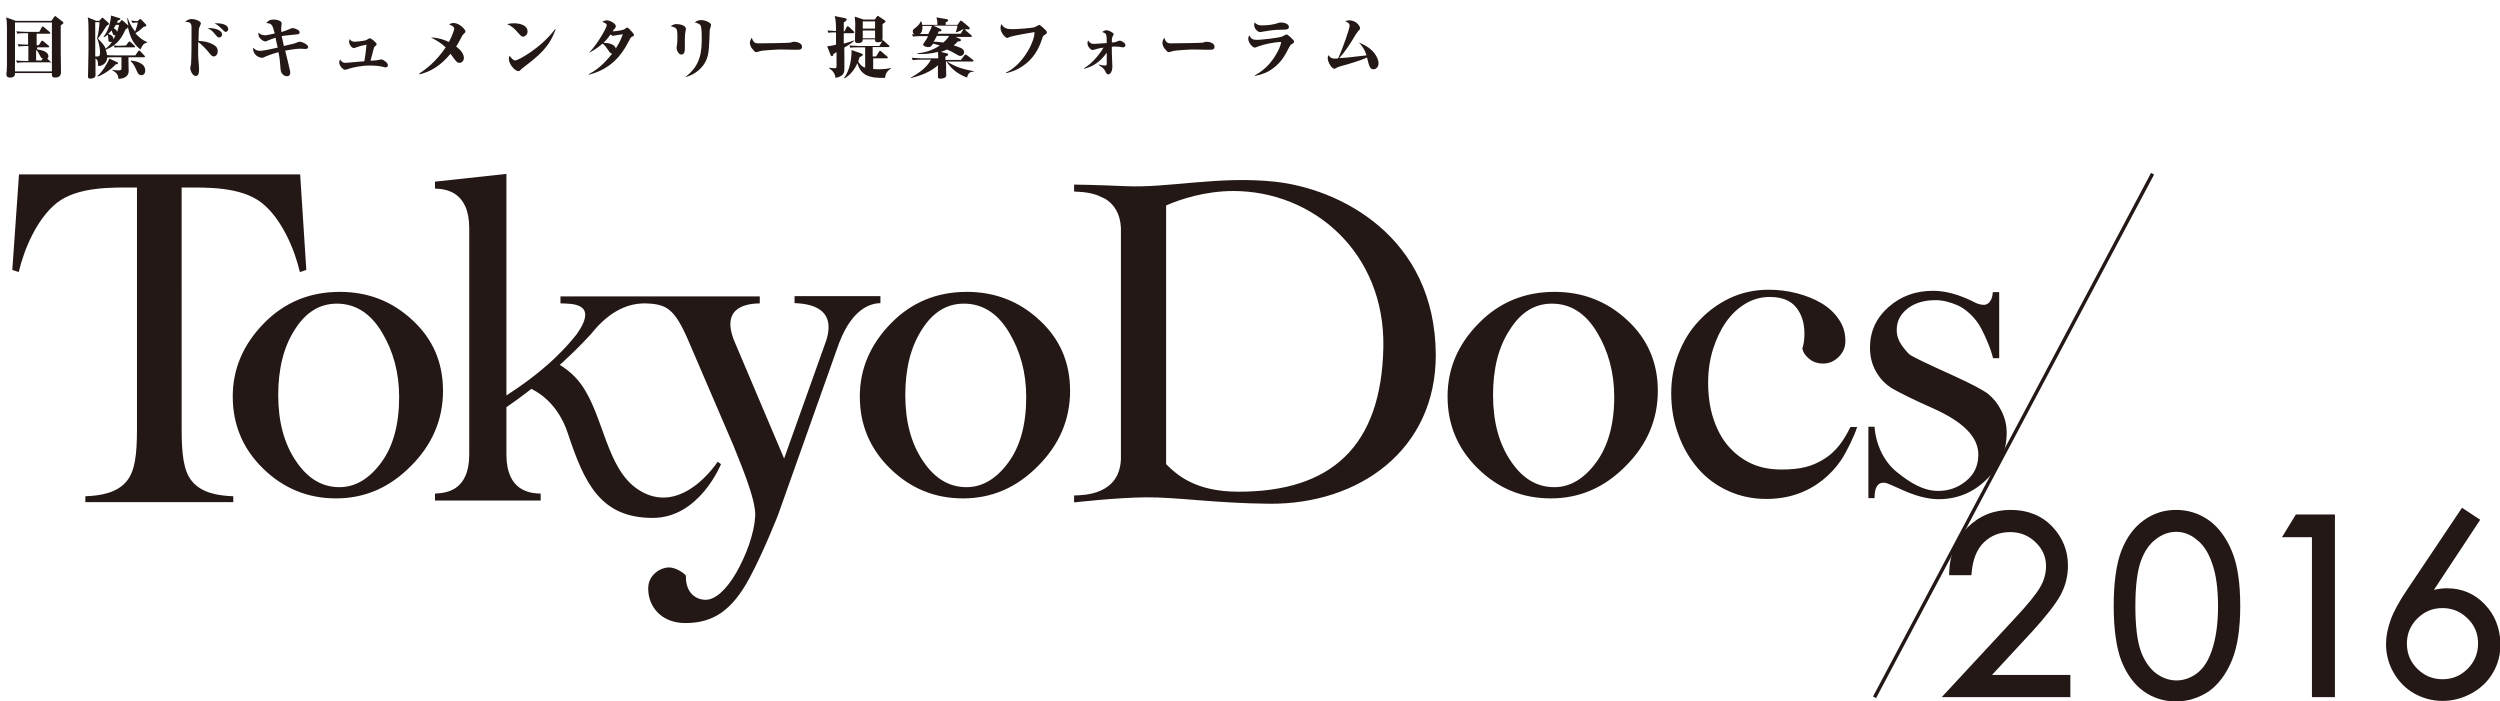
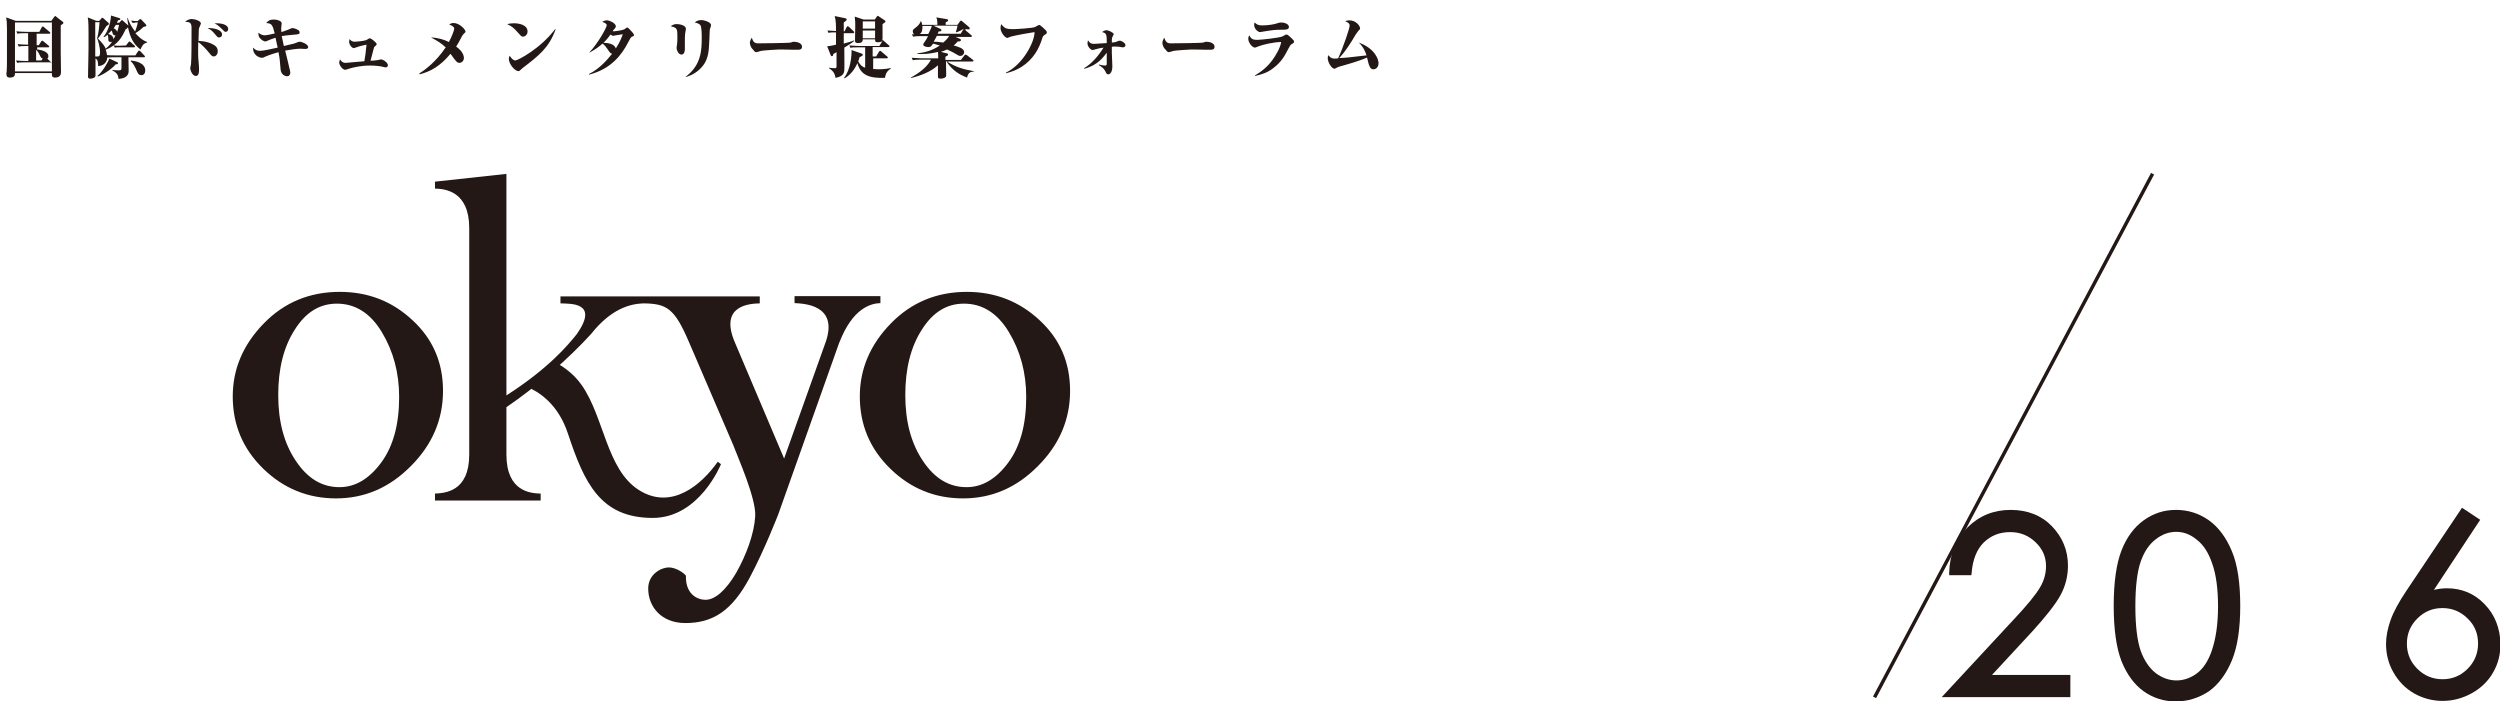
<svg xmlns="http://www.w3.org/2000/svg" viewBox="0 0 934.5 262.2">
  <style>.st0{fill:#231815}.st1{fill:none}.st2{display:none}.st3{display:inline}</style>
  <g id="LOGO">
    <path transform="rotate(-62.031 752.644 162.853)" class="st0" d="M641.9 162.2h221.6v1.3H641.9z" />
-     <path class="st0" d="M476.4 67.9c-20.8-2.2-39.5 2.4-55.4 1.7-11-.5-19.5-.6-19.5-.6v2.6c1.6.1 5 .1 8.5 1.3l3.1 1.4c3.1 1.9 5.6 5.2 5.9 10.8v86.6c-.6 13.4-14 13.4-17.5 13.5v2.6s15.8-1.8 26.8-1.9c11.5-.1 25.8 2.2 46.1 2.4 33.5.3 62.3-20 62.3-55.6-.2-44.7-36.4-62.3-60.3-64.8zM463 183.8c-15.9 0-22.8-6-27.1-10.3V76.8c5.4-2.4 14.8-5.4 25.1-5.4 30 0 56.7 23.1 56.1 58.3-.7 37.2-19.5 54.1-54.1 54.1zM688.2 172c-1.9 2.8-4.3 5.4-7.1 7.6-2.8 2.2-5.9 3.9-9.4 5.1-3.5 1.2-7.3 1.8-11.4 1.8-5.2 0-9.9-1-14.3-3s-8.2-4.8-11.3-8.4c-3.1-3.6-5.6-7.8-7.3-12.6-1.8-4.8-2.7-10-2.7-15.5 0-5.2.9-10.1 2.7-14.7 1.8-4.7 4.3-8.8 7.6-12.3 3.2-3.5 7.1-6.4 11.5-8.5 4.4-2.1 9.3-3.2 14.6-3.2 3.5 0 7 .4 10.5 1.3 3.4.9 6.5 2.1 9.2 3.7 2.7 1.6 4.9 3.6 6.5 6 1.7 2.4 2.5 5.1 2.5 8.2 0 2.3-.8 4.2-2.5 5.9-1.7 1.7-3.6 2.5-5.9 2.5-1.8 0-3.5-.5-4.9-1.6-1.5-1.1-2.4-2.4-2.8-4 .5-1.5.8-3.3.8-5.5 0-4-1-7.3-3.1-9.9-2.1-2.6-5.4-3.9-9.9-3.9-3.3 0-6.4.9-9.2 2.6-2.8 1.7-5.2 4-7.2 6.9-2 2.9-3.6 6.3-4.8 10.1-1.2 3.9-1.8 8-1.8 12.4 0 4.8.6 9.3 1.9 13.3 1.3 4 3.1 7.5 5.5 10.3 2.4 2.8 5.2 5 8.6 6.6 3.4 1.6 7.2 2.3 11.4 2.3 7.6 0 11.5-1.3 15.4-3.6 5.5-3.2 8.3-8.1 10.4-12.3h2.5c-1 3.3-4.1 9.6-6 12.4zM750.1 161.7c0 6.8-2.5 12.7-7.6 17.6-5 4.9-11 7.3-17.9 7.3-4.1 0-9-1.3-14.7-4-3.1-1.4-4.5-2-5.1-2.1-2.7-.4-4.1 1.3-4.1 5.7h-2.3v-26.7h2.3c.5 6.7 3.5 13.1 8.4 17 5 4 9.8 7 15.4 7 3.9 0 7.4-1.2 10.4-3.7 3-2.4 4.6-5.7 4.6-9.9 0-6.5-5.6-12.2-16.8-17.2-7.7-3.4-12.8-6-15.4-7.5-2.6-1.6-4.6-3.7-6.1-6.4s-2.2-5.6-2.2-8.8c0-6.1 2.3-11.1 6.9-15.2 4.6-4.1 10.2-6.1 16.7-6.1 4.8 0 10.1 1.5 15.9 4.5.9.5 2.8.9 3.6.7 2.8-.7 2.8-4.7 2.8-4.7h2.4v24.7H745s-.8-4-4.3-10.9c-2.3-4.5-6.2-7.7-9-8.9-2.8-1.2-5.5-1.9-8.2-1.9-4.2 0-7.7 1-10.4 3.1s-4.1 4.7-4.1 8c0 2.1.6 3.9 1.7 5.5s2.2 2.9 3.1 3.7c1 .8 6.6 3.5 16.8 8.1 6.3 2.9 10.5 5.1 12.5 6.6 2 1.6 3.7 3.7 5 6.3 1.3 2.6 2 5.3 2 8.2zM541.1 148.2c0-10.3 3.8-19.4 11.6-27.3 7.7-7.9 17.2-11.8 28.4-11.8 10.5 0 19.6 3.5 27.2 10.6 7.6 7 11.4 15.9 11.4 26.4 0 10.7-4 20.1-12 28.1-8 8.1-17.3 12.1-28 12.1-10.6 0-19.6-3.7-27.2-11.1-7.6-7.4-11.4-16.4-11.4-27zm17-.5c0 9.9 2.2 18.1 6.6 24.6 4.4 6.6 9.8 9.8 16.3 9.8 5.9 0 11.1-3.1 15.6-9.2s6.8-14.3 6.8-24.5c0-9.1-2.2-17.2-6.5-24.3-4.3-7.1-9.9-10.6-16.8-10.6-6.4 0-11.6 3.2-15.7 9.7-4.3 6.5-6.3 14.7-6.3 24.5zM112.2 65.2H7.1l-2.5 35.7 2.4.8c2-8.6 6.9-20.1 14.3-25.9 7.8-6.1 20.8-5.7 28.1-5.7h1.8v90.2c0 9.5-.7 15.7-3.8 19.5-3.6 4.5-9.9 5.5-15.5 5.7v2.2h55.3v-2.2c-5.6-.2-11.9-1.2-15.5-5.7-3.1-3.8-3.8-10-3.8-19.5V70.1h1.8c7.3 0 20.3-.4 28.1 5.7 7.4 5.8 12.3 17.3 14.3 25.9l2.4-.8-2.3-35.7z" />
    <path class="st0" d="M87 148.2c0-10.3 3.9-19.4 11.6-27.3 7.7-7.9 17.2-11.8 28.4-11.8 10.6 0 19.6 3.5 27.2 10.6 7.6 7 11.4 15.8 11.4 26.4 0 10.7-4 20.1-12 28.1-8 8.1-17.3 12.1-28 12.1-10.5 0-19.6-3.7-27.2-11.1-7.6-7.4-11.4-16.4-11.4-27zm17-.5c0 9.9 2.2 18.1 6.6 24.6 4.4 6.6 9.8 9.8 16.3 9.8 5.9 0 11.1-3.1 15.6-9.2s6.7-14.3 6.7-24.5c0-9.1-2.2-17.2-6.5-24.3-4.3-7.1-9.9-10.6-16.8-10.6-6.4 0-11.6 3.2-15.7 9.7-4.2 6.5-6.2 14.7-6.2 24.5zM321.4 148.2c0-10.3 3.9-19.4 11.6-27.3 7.7-7.9 17.2-11.8 28.4-11.8 10.5 0 19.6 3.5 27.2 10.6 7.6 7 11.4 15.8 11.4 26.4 0 10.7-4 20.1-12 28.1-8 8.1-17.3 12.1-28 12.1-10.6 0-19.6-3.7-27.2-11.1-7.6-7.4-11.4-16.4-11.4-27zm17-.5c0 9.9 2.2 18.1 6.6 24.6 4.4 6.6 9.8 9.8 16.3 9.8 5.9 0 11.1-3.1 15.6-9.2s6.7-14.3 6.7-24.5c0-9.1-2.2-17.2-6.5-24.3-4.3-7.1-9.9-10.6-16.8-10.6-6.4 0-11.6 3.2-15.7 9.7-4.2 6.5-6.2 14.7-6.2 24.5z" />
    <path class="st0" d="M189.3 152.2v17.7c0 14 9.2 14.5 12.8 14.6v2.6h-39.5v-2.6c3.6-.2 12.8-.6 12.8-14.6V85.3c0-14-9.2-14.7-12.8-14.8v-2.6l26.7-2.9v82.8c15.9-10.2 23-18.8 26.3-22.9 8.5-12.1-2.5-11.3-6.1-11.5v-2.6H284v2.6c-3.6.1-15.3.6-9.3 14.6l18.4 43.4 15.7-44c4.4-13.5-8.3-13.9-11.8-14.1v-2.6h32.1v2.6c-3.7.1-10.4 2-15.3 14.6v-.1l-22.9 64.5s-5.1 13.2-10.7 23.7c-6.5 12.1-13.5 16.9-24 16.9-9 0-13.9-6.1-13.9-12.9 0-5.4 4.9-7.9 7.7-7.9 2.6 0 5.6 2 6.4 3.1-.2 6.5 3.8 9 7.4 9 3.5 0 7.6-3.6 11.4-10.1 3.7-6.5 6.7-14.5 7.1-21.1.4-6.6-6.4-21.8-8.2-26.6L257.6 128c-5.5-12.9-8.4-14.5-17.2-14.6-4.9.2-12 2-19.5 11.5-8.4 9.2-20.4 19.7-31.6 27.3z" />
    <path class="st0" d="M207.6 135.4c2.8 1.6 6.7 4.1 9.8 8.5 8.4 11.9 9.3 31.5 21.3 39.2 12.3 7.9 23.6-2 29.6-10.5l1.2.9s-8 20.1-25.5 20.1c-19.6 0-25.6-13.1-31.7-31.5-3.7-11.2-10.9-15.7-15.7-17.7l11-9z" />
    <g>
      <path class="st0" d="M774.1 260.6h-48.3l26.9-29c5.1-5.4 8.4-9.5 9.9-12.1 1.5-2.5 2.2-5.2 2.2-7.9 0-3.5-1.3-6.4-3.9-8.9-2.6-2.5-5.7-3.8-9.5-3.8-4 0-7.2 1.3-9.9 3.9-2.6 2.6-4.1 6.4-4.5 11.3l-.1.9h-8.3v-1c.2-6.8 2.5-12.4 6.8-16.8 4.4-4.4 9.8-6.6 16.2-6.6 6.3 0 11.6 2.1 15.5 6.2 3.9 4.1 5.9 9 5.9 14.6 0 3.9-.9 7.6-2.8 11.1-1.8 3.3-5.4 7.9-10.6 13.6l-15 16.2h29.3v8.3z" />
    </g>
    <g>
      <path class="st0" d="M813.3 262.2c-4.4 0-8.5-1.3-12-3.8s-6.3-6.3-8.3-11.3c-1.9-4.9-2.9-11.9-2.9-20.6 0-8.8 1-15.8 2.9-20.7 1.9-4.9 4.7-8.7 8.3-11.3 3.6-2.6 7.6-3.9 12.1-3.9s8.6 1.3 12.3 3.9c3.6 2.6 6.5 6.5 8.6 11.6 2.1 5 3.1 11.9 3.1 20.4 0 8.4-1 15.2-3.1 20.3-2.1 5.1-5 9-8.6 11.6-3.8 2.5-7.9 3.8-12.4 3.8zm.2-63.4c-2.7 0-5.3.9-7.7 2.8-2.4 1.8-4.3 4.6-5.6 8.3-1.3 3.7-2 9.3-2 16.7 0 7.3.7 13 2 16.7 1.3 3.6 3.2 6.4 5.6 8.3 4.9 3.7 10.7 3.6 15.4.1 2.4-1.8 4.2-4.6 5.5-8.3 1.6-4.6 2.4-10.2 2.4-16.7s-.7-11.9-2.2-16.1c-1.4-4.1-3.3-7-5.8-8.9-2.4-2-5-2.9-7.6-2.9z" />
    </g>
    <g>
-       <path class="st0" d="M872.7 260.6h-8.5v-59.8H853l5.2-8.5h14.6v68.3z" />
-     </g>
+       </g>
    <path class="st0" d="M928.8 225.9c-3.8-4-8.6-6-14.1-6-1.6 0-3.2.2-4.9.6l17.3-26.2-6.8-4.5-20.7 30.9c-2.9 4.3-4.9 8-6 11.1-1.1 3.1-1.7 6.1-1.7 8.9 0 3.8.9 7.4 2.8 10.7 1.9 3.3 4.4 5.9 7.7 7.8 3.2 1.8 6.8 2.8 10.6 2.8 3.9 0 7.6-1 11-2.9 3.4-1.9 6.1-4.5 7.9-7.7 1.9-3.2 2.8-6.9 2.8-10.8-.2-5.8-2.1-10.8-5.9-14.7zm-2.5 14.7c0 3.6-1.3 6.8-3.9 9.4-2.6 2.6-5.7 3.9-9.4 3.9-3.6 0-6.8-1.3-9.4-3.9-2.6-2.6-3.9-5.7-3.9-9.4s1.3-6.8 3.9-9.4c2.6-2.6 5.7-3.9 9.4-3.9 3.6 0 6.8 1.3 9.4 3.9 2.7 2.6 3.9 5.7 3.9 9.4z" />
  </g>
  <g id="jp">
    <g id="catch">
-       <path class="st1" d="M0 5.2h518.7v30.2H0z" />
      <path class="st0" d="M23.5 8.9c-.1 0-.5.4-.8.6v10c0 2 .1 5.3.1 7.4 0 .5 0 2.1-2.2 2.1-1.2 0-1.2-.6-1.2-1.7H5.6c0 .7 0 1.7-1.9 1.7-1.1 0-1.3-.6-1.3-1.3 0-.3 0-.8.1-1 .1-1 .1-2.9.1-4.7V10.6c0-2.3-.1-3-.3-4.1l3.6 1.3h13.3l1-1.4c.1-.1.3-.4.4-.4.2 0 .4.2.6.4l2.2 1.7c.2.1.3.2.3.4s-.1.3-.2.4zm-4.1-.5H5.6v18.3h13.8V8.4zm-.7 14.9H9.1c-1.8 0-2.2.1-2.7.2l-.4-.9c1.2.1 2.4.2 3.6.2h1v-5.6h-.9c-1.7 0-2.2.1-2.7.2l-.4-.9c1.3.1 2.6.2 3.9.2v-4.3H9.2c-1.7 0-2.2.1-2.7.2l-.4-.9c1.2.1 2.4.2 3.6.2h5l.9-1.7c.1-.1.2-.3.4-.3.1 0 .2 0 .5.3l2 1.7c.1.1.3.2.3.4 0 .3-.2.3-.4.3h-4.7v4.3h.8l.9-1.4c.1-.2.3-.3.4-.3s.3.1.5.3l1.8 1.5c.1.1.3.2.3.4s-.1.3-.4.3h-4.1v.8c2.1.2 4.2 1 4.2 2.5 0 .5-.2.7-.4.9l1.4 1.4c.1.1.3.3.3.4-.3-.4-.6-.4-.7-.4zM15 20.9c-.7-1.5-1.2-2-1.5-2.3v4h2l.5-.8c-.5.1-.7-.3-1-.9zM40.5 8.5c.1.1.2.3.2.4 0 .3-.3.5-.9.8-.9 1.5-2 3.2-3.2 4.7 2 2 2.6 3 2.9 3.8.6-.5 1.4-1.1 2.4-2.6-.2.1-.4.1-.5.1-.7 0-.9-.3-.9-.9 0-.9-.1-1.5-.3-1.8-.5.4-.7.6-1.3.9l-.2-.2c1.2-1.3 2.6-4.4 2.8-7.9l3.2 1c.2.1.3.2.3.3 0 .3-.3.4-.9.5-.2.5-.3.6-.4.9h.9l.6-.7c.1-.1.3-.3.4-.3.1 0 .3.2.4.3l1.8 1.6c.1 0 .1.1.2.2-.3-1.4-.4-2.2-.4-2.8l.1-.2c.4 1.3 1.1 3 2.8 5.2.3-.8.9-2.6 1-3.4-.5 0-1.1 0-1.9.2l-.6-.9c1 .1 1.5.2 2.4.2l.6-.5c.2-.2.3-.3.4-.3s.3.2.4.2l1.7 1.8c.1.1.2.3.2.4 0 .3-.3.4-1.1.6-.6.6-1.6 1.5-3 2.3.7.8 2.2 2.5 4.4 3.3v.2c-1.5.4-1.8 1.1-2.5 2.6-2.7-2.1-3.8-4.4-4.7-8.4 0 .4-.5.7-.8.8-1.4 2.9-2.8 5.8-7.5 7.7.2.5.4 1.1.5 2 .7.1 2 .1 2.8.1h7.8l1-1.5c.2-.2.2-.3.4-.3s.4.2.5.3l1.4 1.5c.1.1.3.3.3.4 0 .3-.3.3-.4.3H48c0 .7.1 4.3.1 5.1 0 2.5-2.4 2.9-3.8 3-.1-1-.2-2.1-2.3-3.2v-.2c.5.1 1.3.2 2.2.2 1.1 0 1.2-.2 1.2-.9v-4h-2.9c-1.5 0-1.9.1-2.4.1-.2 2.6-2.4 3.2-3.4 3.2-.1-1.7-.1-2.2-1-2.9v6.5c-.1.8-1.2 1.1-2 1.1-.7 0-.8-.4-.8-.8 0-.8 0-1.1.1-5.1.1-3.2.1-6.3.1-11 0-1.4 0-5-.3-6L36 7.8h1.1l.8-.9c.1-.1.2-.3.3-.3.1 0 .3.2.4.2l1.9 1.7zm-4.9-.1v12.7h.8c.6 0 1-.1 1-1.5 0-.2 0-2.5-1.1-5.3.5-1.5.8-4.4.9-6h-1.6zm.8 20c1.9-1.5 4-5.2 4.5-6.5l3 1.4c.1 0 .2.2.2.4s-.2.4-.8.3c-1.5 1.8-4.7 3.9-6.7 4.6l-.2-.2zm6-13.7c.1-.2.4-.6.8-1.6-.1 0-.2.1-.3.1-.6 0-.7-.4-.9-1.1-.1-.3-.2-.5-.3-.7-.6.7-1.1 1.1-1.3 1.3.9.2 2 .7 2 2zm4.7 2.3l.9-1.2c.2-.2.3-.3.4-.3.2 0 .3.2.5.3l1.3 1.2c.2.2.3.3.3.4 0 .2-.2.3-.4.3h-6c-.2 0-.7 0-1.2.1l-.4-.8c1 .1 1.7.1 2 .1l2.6-.1zm-3.8-7.7c-.2.3-.4.7-.8 1.3.6.2 1.1.7 1.3 1.3.4-1.1.5-1.7.7-2.6h-1.2zm5.6 13.3c1.6.2 5.4.8 5.4 3.8 0 .9-.5 1.7-1.4 1.7-1 0-1.2-.5-1.6-1.2-.8-1.9-1.4-3.1-2.4-4v-.3zM80.4 17.1c.5.4 1 1 1 2 0 1.3-.8 2-1.5 2s-1.2-.7-1.6-1.2c-1.4-1.8-3.2-3.5-4.2-4.2-.1 4.6 0 6.4.1 7 .2 2.3.2 2.5.2 3.2 0 .9 0 2.5-1.2 2.5-1.4 0-2.1-2.4-2.1-2.9 0-.3.3-1.3.3-1.5.2-2.2.2-8.2.2-13.6 0-1.7-.5-2.3-2.4-2.2.6-.7 1.7-1.1 2.4-1.1 1.2 0 3.5.7 3.5 1.7 0 .2-.5 1.2-.6 1.5-.2.5-.2 1-.2 1.3 0 .6-.1 3.1-.1 3.7 2.8.1 4.8.8 6.2 1.8zm2.6-4.2c0 .7-.5 1.1-1.1 1.1-.5 0-.5 0-1.6-1.3-.9-1.1-1.5-1.6-2.7-2.2 2.3-.1 5.4.6 5.4 2.4zm-1.9-4.2c.6 0 4.2.1 4.2 2.2 0 .7-.6 1-.9 1-.4 0-.4 0-1.7-1.3-1.3-1.3-2-1.6-2.5-1.9h.9zM108.4 10.8c.7-.3.7-.3 1-.3.6 0 1.8.5 2.3.9.2.2.3.5.3.7 0 .7-.5.7-1.4.8-1.8.2-3.7.3-5.3.6.3 1.4.8 3.5.8 3.7.6-.2 3.5-.8 3.8-.9 1.3-.5 1.7-.7 2.2-.7.8 0 3.1 1 3.1 2 0 .7-.9.7-1.2.7s-1.6-.1-1.8-.1c-1.2 0-3.8.4-5.6.7.3 1.2 1.6 6.5 1.8 7.5.1.3.1.6.1.8 0 .1 0 1.3-1.2 1.3-.9 0-2.2-.7-2.4-2.4-.3-3.6-.3-4-.8-6.6-2.6.7-4.8 1.6-5 1.7-.7.4-.8.4-1.2.4-.8 0-3.4-.8-3.3-3.8.8.8 1.3 1.2 2.7 1.2 1.1 0 4.2-.7 6.5-1.2-.1-.5-.7-2.9-.8-3.7-1.4.5-1.9.6-3.2 1.2-.2.1-.4.2-.6.2-.3 0-1.1-.3-1.7-.9-.9-.8-.9-1.4-.9-2.4.6.5 1.3 1 2.4 1 .6 0 2.5-.4 3.7-.7-.9-3.4-1.1-3.7-3.2-3.9.8-.8 1.2-1.3 2.9-1.3 1.4 0 2.9.6 2.9 1.4 0 .3-.2 1.6-.2 1.9 0 .6.1 1.1.1 1.4 2.6-.9 2.8-1 3.2-1.2zM141 22.5c.2 0 1.2-.3 1.4-.3.8 0 2.6 1.2 2.6 2.2 0 .6-.6.8-.9.8-.3 0-1.5-.4-1.8-.4-.5-.1-2.1-.3-4-.3-3.4 0-6.2.7-7.6 1.1-.3.1-1.4.5-1.7.5-.9 0-2.2-1.7-2.2-2.7 0-.4.1-.7.3-1.2.4.6.9 1.3 2.1 1.3.3 0 5.3-.5 7-.6.3-1.7.6-3.8.8-6.2-.6.1-2.5.5-3.8 1-.2 0-.8.3-.9.3-.7 0-1.8-1.2-1.8-2.4 0-.3.1-.6.2-1 .4.5.8 1 1.9 1 .4 0 3.1-.2 4.3-.6.2-.1 1.1-.7 1.3-.7.6 0 2.6 1.7 2.6 2.2 0 .3-.3.5-.6.8-.3.2-.4.3-.6 1.2-.2.7-.9 3.6-1.1 4.2.4 0 2.1-.1 2.5-.2zM156.8 27.4c2-1.2 6.2-4.3 9.8-9.7-1.5-1.4-3-2.4-5.5-3.7 2.8.1 5.1.9 6.7 1.7 1.1-2 2-4.5 2-5 0-.8-1.4-1.4-1.9-1.5.4-.3.7-.6 1.7-.6 2.1 0 4.4 2.4 4.4 3.2 0 .3-.1.3-.7.9-.3.3-.6.7-.7 1-1.4 2.6-1.4 2.7-2.1 3.7 2.8 2 2.9 3.8 2.9 4.3 0 .9-.7 1.8-1.7 1.8-.8 0-1.1-.5-2-1.6-.2-.3-1.1-1.5-1.3-1.8-3.9 4.7-7.6 6.7-11.6 7.7v-.4zM192.1 8.7c2 0 5.1.6 5.1 3.1 0 1.1-.9 1.9-1.7 1.9-.6 0-.7-.2-1.9-1.5-1.1-1.3-2.4-2.6-4-3.1.6-.3 1.4-.4 2.5-.4zm15.6 2.2c-2.4 6.9-6.3 9.9-12.3 14.5-.1.1-.7.6-.9.8-.2.2-.4.4-.7.4-1.3 0-3.6-2.6-3.6-4.6 0-.5.2-.8.3-1.2.5.8 1.3 1.8 2.1 1.8 1 0 9.5-4.5 14.9-11.7h.2zM220.3 19.6c3.3-3.5 6.5-9.3 6.5-10.2 0-.7-1.3-1.1-1.7-1.2.5-.4 1.2-.6 1.8-.6.9 0 3.3 1.1 3.3 2.2 0 .3-.1.5-.5 1-.4.4-.5.5-.7.9.6.1 3.7-.4 4.3-.7.2-.1.9-.7 1.1-.7.3 0 .3.1.8.5.4.4 1.8 1.9 1.8 2.2 0 .4-.2.5-.7.7-.5.2-.6.4-1.6 2.3-2.2 4.3-6.2 9.8-14.5 11.9l-.1-.2c4.4-2.2 7.2-5.8 8.7-7.6-.6-.2-.8-.4-1-.7-1.3-1.9-1.8-2.6-2.6-3.1-1 .9-2.2 1.9-4.7 3.3h-.2zm12.5-6.8c-.4.1-2.2.3-2.6.4-.2 0-.8.2-1 .2-.2 0-.5-.1-1-.5-.3.5-1.2 1.7-2.6 3.1 1.6 0 4.1.4 4.6 2.1 1.8-2.8 2.3-4.5 2.6-5.3zM252.9 9c1.3 0 3.5.5 3.5 1.8 0 .2-.1.5-.1.6-.2 1.3-.3 1.4-.3 3v3.7c0 .6 0 2.3-1.3 2.3-1 0-1.8-1.5-1.8-2.6 0-.2.2-1.2.2-1.4.1-.8.1-1.7.1-2.7 0-3.2-.2-3.3-2.5-3.9.6-.4 1.2-.8 2.2-.8zm3.5 19.6c5.9-4.4 5.9-10.3 5.9-14.6 0-1.1 0-3.9-.5-4.6-.2-.2-.6-.7-2.1-1 .6-.5 1.3-.9 2.4-.9 1.2 0 3.7.8 3.7 1.9 0 .3-.4 1.4-.5 1.7 0 .7-.2 5.5-.3 6.5-.2 3.9-1.3 6.4-3.8 8.6-2.1 1.8-3.9 2.3-4.9 2.6l.1-.2zM283.4 16.2c1.4 0 11.6-.1 12.2-.3.2-.1.9-.3 1-.3 1.2 0 3.2.4 3.2 1.9 0 1.1-1.1 1.1-1.6 1.1h-1.5c-.1 0-3.4-.1-5.5-.1-.1 0-6.2.3-7 .6-.4.1-1.2.4-1.5.4-.5 0-.6-.2-1.7-1.5-.3-.4-.7-1.3-.7-2 0-.5.3-1.3.7-1.9.5 1.3.8 2.1 2.4 2.1zM315.6 17.8c0 1.1.1 8.1 0 8.6-.1.7-.3 2.2-3.3 2.7-.2-2-1.4-2.9-2.4-3.6v-.2c.5.1 1.4.2 2.3.2.4 0 .5-.3.5-.8v-5.2c-.7.4-.8.5-1.2.7-.1.7-.2.8-.6.8-.2 0-.3-.2-.4-.4l-1.3-3.3c1.2-.1 3-.5 3.3-.6v-4.6c-1.5 0-2.1 0-2.8.2l-.4-.9c1 .1 1.2.1 3.2.2 0-1.9 0-4-.5-5.6l3.9.8c.4.1.6.2.6.5s-.6.8-1.1 1.1v3.3h.3l.8-1.6c.1-.1.2-.3.4-.3.1 0 .4.2.5.3l1.7 1.6c.2.2.2.3.2.4 0 .2-.2.3-.4.3h-3.5v3.9c1.9-.5 3.1-.9 3.9-1.2v.2c-.8.7-2.5 1.8-3.7 2.5zm15.2 11.3c-5.9.2-9.1-1-10.3-5.5-1 2.3-2.6 4.4-4.8 5.7l-.2-.2c2.4-2.9 2.9-8.3 2.8-10.4L322 20c.3.1.5.2.5.5s-.2.4-1.2.9c-.2.7-.3 1.1-.5 1.5.8 1.6 1.8 2.2 2.6 2.4v-7.6h-2.8c-1.5 0-2.1 0-2.7.2l-.4-.9c1.6.1 3.3.2 3.6.2h7.6l1-1.6.1-.2c-.5.3-1.1.4-1.6.4-1.1 0-1.1-.4-1.1-1.1h-4.6c0 .7-.2 1.4-1.8 1.4-1.1 0-1.1-.6-1.1-.9 0-.9.1-4.8.1-5.6 0-1.2 0-1.6-.2-3.4l3.3 1.1h4.2l.7-1c.2-.2.3-.4.4-.4.1 0 .4.2.5.3l2.1 1.4c.2.1.3.3.3.4 0 .3-.2.4-1.1 1v5.4c0 .4-.1.6-.2.7.1 0 .1-.1.2-.1s.4.2.5.3l1.8 1.6c.2.1.3.2.3.4s-.2.3-.4.3h-5.9v3.5h1.3l1.1-1.8c.1-.1.2-.3.4-.3s.4.2.5.3l2.1 1.8c.1.1.3.3.3.4 0 .2-.2.3-.4.3h-5.1v4c.6 0 1.2.1 1.9.1 2.4 0 4-.3 4.7-.5v.2c-1.3 1-1.9 1.6-2.2 3.5zM327.1 8h-4.6v2.7h4.6V8zm0 3.4h-4.6v2.9h4.6v-2.9zM361.5 29c-2.6-1-5.5-2.5-7.9-6.3 0 .9.1 4.7.1 5.5 0 1-1.5 1.2-2.2 1.2-.9 0-.9-.4-.9-1v-4c-2.7 2.5-6.6 3.9-10.1 4.8V29c2.5-1.4 5.9-3.6 7.5-6.7h-4.1c-1.5 0-2.1.1-2.7.2l-.4-.9c1.6.1 3.3.2 3.6.2h6.3c0-.8 0-1.7-.1-2.4-.8.2-3.1.8-6.1.8-.7 0-1.1 0-1.6-.1v-.2c3-.2 5.9-1.2 8.4-2.9-.7-.2-1.9-.5-2.5-.7-.7 1-.9 1.3-1.8 1.3-.5 0-1.9-.2-1.9-1 0-.2.1-.3.5-.9.5-.6 1-1.5 1.3-2.2H344c-1.5 0-2.1.1-2.7.2l-.4-.9c.5 0 .6 0 .9.1-.4-.3-.6-.7-.6-1.2 0-.6.2-.7 1.1-1.4.5-.4 1.6-1.3 1.8-2.3h.2c.3.4.4 1.1.4 1.3h5.7c0-.6 0-2-.4-2.8l3.6.6c.6.1.8.2.8.5s-.2.5-.9.7v1h4.4l1-1.4c.1-.1.2-.2.3-.2.1 0 .2.1.4.2l2.5 2.1c.2.2.4.4.4.6 0 .3-.3.4-.6.4-.2 0-.5-.1-.8-.1l-.4.2c.1 0 .1.1.3.3l2 1.7c.1.1.3.2.3.4 0 .3-.2.3-.4.3h-5.7l1.4.6c.3.1.6.3.6.6 0 .5-.8.5-1.2.5-.5.6-.8.9-1.5 1.5.4.1 1.5.4 2.6.9.6.3 1.3.8 1.3 1.6 0 .6-.5 1.4-1.4 1.4-.5 0-.7-.1-1.5-.6s-2.1-1.2-3.5-1.8c-.9.4-1.6.7-2.3.9l2 .5c.6.1.7.2.7.5s-.3.5-1 .8v1.2h5.8l1.3-1.7c.1-.1.3-.3.4-.3s.3.1.5.2l2.2 1.7c.1.1.3.2.3.4s-.2.3-.4.3H354c3.4 2.2 6.5 3 10 3.6v.2c-1.5-.1-2.2.7-2.5 2.2zM344.8 9.7c.1 1.4-.2 2.6-1 3h3.2c1-1.9 1.2-2.5 1.3-3h-3.5zm12.7 2.4l-.2-.2c.3-.7.5-1.6.6-2.3h-9l2.4 1.1c.3.1.6.3.6.6 0 .5-.8.5-1 .4-.2.5-.3.7-.4.9h8.6l1-1.6s.1-.1.1-.2c-1 .6-1.8 1-2.7 1.3zm-7.3 1.3c-.1.2-.8 1.6-1.2 2.2.7 0 1.6 0 3.6.3 1.2-1 1.8-1.8 2.2-2.5h-4.6zM376.1 27.1c6.2-2.9 10.7-11.5 10.6-15.1-1 .1-7.6 1.3-8.9 1.7-.4.1-1.1.5-1.2.5-.9 0-2.6-2.1-2.6-3.7 0-.2 0-.8.3-1.5 1 1.5 1.9 1.9 4.2 1.9 1.5 0 7.7-.4 8.4-.8.2-.1 1.4-.8 1.5-.8.5 0 2.1 1.6 2.5 2 .3.3.4.5.4.8 0 .5-.1.5-.9 1-.4.3-.6.5-.8 1.2-1.2 3.9-3.3 7.8-7.6 10.6-2 1.3-3.7 1.9-6 2.5l.1-.3zM405.2 25.5c2.6-1.5 5.3-4.4 7.3-7.7-1.6.2-2.5.5-2.9.6-.2.1-1.1.3-1.2.3-.6 0-1.9-1.2-1.9-2.5 0-.4.1-.8.2-1.1.7 1 1.2 1.3 2.2 1.3.8 0 2.7-.2 4.8-.3 0-3.1 0-3.7-1.7-4.1.3-.3.9-.7 1.6-.7.8 0 2.7.9 2.7 1.5 0 .2-.5.9-.5 1.1-.2.4-.2.6-.2 2 1-.1 1.3-.1 1.7-.3.2-.1 1-.4 1.2-.4.8 0 2.2.9 2.2 1.7 0 .5-.5.8-.9.8-.2 0-1-.1-1.2-.2-.5 0-1.1-.1-1.8-.1-.5 0-.9 0-1.2.1v2.2c0 .8.2 4.4.2 5.1 0 2.8-1.4 3-1.5 3-.6 0-.8-.4-1.2-1.3-.5-1-1.6-1.7-2.4-2.2l.1-.2c.9.3 2 .4 2.2.4.6 0 .7-.2.7-.7v-4.1c-.3.4-1.1 1.5-2.3 2.7-2.2 2-4.2 2.8-6.1 3.3l-.1-.2zM437.6 16.2c1.4 0 11.6-.1 12.2-.3.2-.1.9-.3 1-.3 1.2 0 3.2.4 3.2 1.9 0 1.1-1.1 1.1-1.6 1.1h-1.5c-.1 0-3.4-.1-5.5-.1-.1 0-6.2.3-7 .6-.4.1-1.2.4-1.5.4-.5 0-.6-.2-1.7-1.5-.3-.4-.7-1.3-.7-2 0-.5.3-1.3.7-1.9.5 1.3.8 2.1 2.4 2.1zM469.1 28.2c2.5-1.5 4.7-3.2 6.7-6 1-1.4 2.8-4.3 3.1-6.5-2.6 0-7 1-8.4 1.6-1.1.4-1.2.5-1.4.5-1 0-2.5-1.9-2.5-3.3 0-.6.2-1 .4-1.3.7 1.5 1.5 1.7 3 1.7 1.1 0 8.1-.7 9.4-1.3.2-.1.9-.5 1.1-.6.2-.1.3-.1.4-.1.5 0 1.6 1.1 2.1 1.6.6.6.7.7.7 1.1 0 .3-.1.5-.7.8-.6.3-.7.5-1.4 1.8-1.3 2.5-2.5 4.9-5.7 7.3-1.9 1.5-4 2.3-6.8 2.9v-.2zm2.7-18.7c2.5 0 4.8-.5 5.3-.7 1-.3 1.2-.4 1.8-.4 1.1 0 2.9.5 2.9 1.7 0 .9-1.1 1-2 1-2 0-3 0-5.7.4-.5.1-2.9.5-3.1.5-.6 0-2.2-1-2.2-2.8 0-.3.1-.5.2-.8.8.8 1.4 1.1 2.8 1.1zM507.9 15.9c6.2 2.3 7.4 6.4 7.4 7.7 0 1.3-.8 2.3-1.9 2.3-1.1 0-1.4-.9-1.8-2-.1-.4-.5-2.1-.6-2.4-2.8 1.3-7.5 2.6-10 3.3-.7.2-1 .3-1.5.6-.4.2-.5.3-.7.3-1 0-2.5-2.4-2.5-4 0-.4.1-.7.3-1.1.3.5.9 1.3 2.2 1.3.2 0 1.2 0 1.4-.1 2.1-4.6 4.3-11.3 4.3-12.2 0-.9-.8-1.3-1.7-1.7.4-.1.9-.3 1.6-.3 2.5 0 4 2.1 4 3 0 .3-.1.4-.7 1-.3.4-.5.7-1 1.4-1.8 3.1-3.7 6.1-6.1 8.7 2.5-.1 3.3-.2 10.2-1-.8-2.6-2.2-4.2-2.9-4.8z" />
    </g>
  </g>
  <g id="en" class="st2">
    <g id="catch_1_" class="st3">
      <path class="st1" d="M4.6 0h785.7v41.1H4.6z" />
      <path class="st0" d="M15.4 26.2H5.8v-1.1c.3 0 .7-.1 1.2-.1s.8 0 1-.1c.3-.1.6-.3.7-.5.2-.3.3-.6.3-1V7.8c0-.3-.1-.6-.2-.8-.1-.3-.3-.5-.8-.6-.3-.2-.6-.3-1.1-.4-.5-.1-.8-.1-1.1-.2v-1h9.7v1.1c-.3 0-.7 0-1.1.1-.4.1-.8.1-1.1.3-.4.1-.6.3-.8.6-.1.3-.2.6-.2.9v15.5c0 .3.1.6.2.9.1.3.4.5.7.6.2.1.6.2 1 .3.5.1.9.1 1.2.2v.9zM35.8 26.2h-7.3v-1c.2 0 .5 0 .8-.1.3 0 .5-.1.7-.1.3-.1.5-.3.6-.5.1-.2.2-.5.2-.9V16c0-1.1-.2-1.9-.7-2.5-.5-.6-1.1-.9-1.8-.9-.5 0-1 .1-1.5.3l-1.2.6c-.3.2-.6.5-.8.7-.2.3-.3.5-.4.6v8.6c0 .3.1.6.2.8.1.2.4.4.6.5.2.1.4.2.7.2.2.1.5.1.8.1v1h-7.3v-1c.2 0 .5 0 .7-.1.2 0 .5-.1.6-.1.3-.1.5-.3.6-.5.1-.2.2-.5.2-.9v-9.2c0-.3-.1-.7-.2-.9-.1-.3-.4-.5-.6-.7-.2-.1-.4-.2-.7-.3-.3-.1-.5-.1-.8-.1v-1l5-.3.2.2v2.1h.1l.9-.9c.4-.3.7-.6 1-.8.4-.2.8-.4 1.3-.6.5-.2 1.1-.2 1.7-.2 1.4 0 2.5.4 3.2 1.3.7.9 1 2.1 1 3.6v7.8c0 .4.1.6.2.9.1.2.3.4.6.5.2.1.5.2.6.2.2 0 .4.1.7.1v1.1zM48.4 25.6c-.7.3-1.3.5-1.9.7-.6.2-1.3.3-2.1.3-1.3 0-2.1-.3-2.6-.9-.6-.7-.8-1.6-.8-2.8V12.8h-2.7v-1.5H41V6.7h2.8v4.6h4.3v1.5h-4.3v8.3c0 .6 0 1.1.1 1.6 0 .4.2.8.3 1.1.2.3.4.5.7.7.3.2.8.2 1.3.2.3 0 .6 0 1.1-.1.5 0 .8-.1 1-.2v1.2zM64.7 22.7c-.6 1.2-1.5 2.1-2.5 2.8-1 .7-2.3 1.1-3.6 1.1-1.2 0-2.3-.2-3.2-.6-.9-.4-1.6-1-2.2-1.7-.6-.7-1-1.6-1.3-2.5-.3-1-.4-2-.4-3.1 0-1 .2-1.9.5-2.9.3-.9.8-1.8 1.4-2.5.6-.7 1.3-1.3 2.1-1.7.9-.4 1.8-.7 2.9-.7 1.1 0 2 .2 2.8.5.8.3 1.4.8 1.9 1.4.5.6.8 1.2 1 2 .2.8.3 1.6.3 2.5v1h-9.9c0 1 .1 1.9.3 2.7.2.8.5 1.5.9 2.1.4.6.9 1 1.5 1.4.6.3 1.4.5 2.3.5.9 0 1.7-.2 2.3-.6.7-.4 1.3-1.2 1.9-2.3l1 .6zM61.3 17c0-.6 0-1.2-.1-1.8-.1-.6-.2-1.2-.5-1.6-.2-.5-.6-.8-1-1.1-.4-.3-.9-.4-1.6-.4-1.1 0-1.9.4-2.6 1.3-.7.9-1.1 2.1-1.1 3.7h6.9zM79.4 13.2c0 .5-.1 1-.4 1.4-.3.4-.6.6-1.2.6s-1-.1-1.3-.4c-.3-.3-.4-.6-.4-1 0-.2 0-.4.1-.6 0-.2.1-.4.1-.5-.5 0-1 .2-1.7.6-.6.4-1.2.9-1.6 1.6v8.7c0 .4.1.6.2.9.1.2.4.4.6.5.3.1.6.2 1 .2.4.1.7.1 1 .1v1H68v-1c.2 0 .5 0 .7-.1.2 0 .5-.1.6-.1.3-.1.5-.3.6-.5.1-.2.2-.5.2-.9v-9.2c0-.3-.1-.6-.2-.9-.1-.3-.4-.5-.6-.7-.2-.1-.4-.2-.7-.3-.3-.1-.5-.1-.8-.1v-1l5-.3.2.2v2.1c.6-.8 1.3-1.4 2.1-1.9.8-.4 1.5-.6 2.1-.6s1.2.2 1.6.6c.4.4.6.9.6 1.6zM98.7 26.2h-7.3v-1c.2 0 .5 0 .8-.1.3 0 .5-.1.7-.1.3-.1.5-.3.6-.5.1-.2.2-.5.2-.9V16c0-1.1-.2-1.9-.7-2.5-.5-.6-1.1-.9-1.8-.9-.5 0-1 .1-1.5.3l-1.2.6c-.3.2-.6.5-.8.7-.2.3-.3.5-.4.6v8.6c0 .3.1.6.2.8.1.2.4.4.6.5.2.1.4.2.7.2.2.1.5.1.8.1v1h-7.3v-1c.2 0 .5 0 .7-.1.2 0 .5-.1.6-.1.3-.1.5-.3.6-.5.1-.2.2-.5.2-.9v-9.2c0-.3-.1-.7-.2-.9-.1-.3-.4-.5-.6-.7-.2-.1-.4-.2-.7-.3-.3-.1-.5-.1-.8-.1v-1l5-.3.2.2v2.1h.1l.9-.9c.4-.3.7-.6 1-.8.4-.2.8-.4 1.3-.6.5-.2 1.1-.2 1.7-.2 1.4 0 2.5.4 3.2 1.3.7.9 1 2.1 1 3.6v7.8c0 .4.1.6.2.9.1.2.3.4.6.5.2.1.5.2.6.2.2 0 .4.1.7.1v1.1zM116.2 26c-.5.2-.9.3-1.2.4-.4.1-.8.2-1.2.2-.8 0-1.4-.2-1.9-.6-.5-.4-.8-.9-.9-1.6h-.1c-.7.7-1.4 1.3-2.1 1.7-.8.4-1.7.6-2.7.6-1.1 0-2-.3-2.8-1-.7-.7-1.1-1.6-1.1-2.7 0-.6.1-1.1.2-1.5.2-.5.4-.9.7-1.2.3-.3.6-.6 1-.8l1.2-.6c.5-.2 1.4-.5 2.8-1s2.3-.8 2.8-1.1v-1.5c0-.1 0-.4-.1-.8s-.2-.7-.4-1.1c-.2-.4-.5-.7-.9-1-.4-.3-.9-.4-1.6-.4-.5 0-.9.1-1.3.2-.4.2-.7.3-.8.5 0 .2 0 .5.1.9s.1.8.1 1.1c0 .4-.2.7-.5 1-.3.3-.8.4-1.3.4s-.9-.2-1.1-.5c-.2-.4-.4-.8-.4-1.2 0-.5.2-.9.5-1.3s.8-.8 1.3-1.1c.5-.3 1-.5 1.6-.7.6-.2 1.3-.3 1.9-.3.8 0 1.6.1 2.2.2.6.1 1.2.4 1.7.7.5.4.9.9 1.2 1.5.3.6.4 1.5.4 2.5v7.5c0 .4.1.7.2.9.1.2.3.4.6.6.2.1.4.1.7.2h1v.9zm-5.3-8c-.9.3-1.6.5-2.3.7-.6.2-1.2.5-1.8.9-.5.3-.9.7-1.2 1.2-.3.5-.4 1-.4 1.7 0 .8.2 1.5.7 1.8.4.4 1 .6 1.7.6s1.3-.2 1.9-.5c.5-.3 1-.8 1.4-1.2V18zM128.5 25.6c-.7.3-1.3.5-1.9.7-.6.2-1.3.3-2.1.3-1.3 0-2.1-.3-2.6-.9-.5-.6-.8-1.5-.8-2.7V12.8h-2.7v-1.5h2.8V6.7h2.8v4.6h4.3v1.5H124v8.3c0 .6 0 1.1.1 1.6 0 .4.2.8.3 1.1.2.3.4.5.7.7.3.2.8.2 1.3.2.3 0 .6 0 1.1-.1.5 0 .8-.1 1-.2v1.2zM138.7 26.2h-7.2v-1c.2 0 .5 0 .7-.1.2 0 .5-.1.6-.1.3-.1.5-.3.6-.5.1-.2.2-.5.2-.9v-9.2c0-.3-.1-.6-.2-.9-.1-.3-.4-.5-.6-.7-.2-.1-.5-.2-.8-.3-.4-.1-.7-.1-1-.2v-1l5.3-.3.2.2v12.2c0 .4.1.6.2.9.1.2.4.4.6.5.2.1.4.2.7.2.2.1.4.1.7.1v1.1zm-1.9-21c0 .6-.2 1.1-.6 1.5-.4.4-.8.6-1.4.6-.5 0-1-.2-1.3-.6-.4-.4-.6-.9-.6-1.4 0-.6.2-1 .6-1.5.4-.4.8-.6 1.3-.6.6 0 1 .2 1.4.6.4.5.6.9.6 1.4zM156.7 18.6c0 1-.2 2.1-.5 3.1s-.8 1.9-1.4 2.6c-.7.8-1.5 1.4-2.4 1.8-.9.4-1.9.6-3.1.6-.9 0-1.9-.2-2.7-.5-.9-.4-1.6-.9-2.3-1.6-.7-.7-1.2-1.5-1.6-2.5-.4-1-.6-2.1-.6-3.3 0-2.3.7-4.2 2-5.7 1.4-1.5 3.1-2.2 5.3-2.2 2.1 0 3.8.7 5.2 2.1 1.4 1.4 2.1 3.3 2.1 5.6zm-3.2.1c0-.8-.1-1.6-.2-2.4-.2-.8-.4-1.6-.7-2.1-.3-.6-.7-1.1-1.3-1.5-.5-.4-1.2-.6-1.9-.6-.8 0-1.4.2-2 .6-.5.4-1 .9-1.3 1.6-.3.6-.6 1.3-.7 2.1-.1.8-.2 1.5-.2 2.3 0 1 .1 1.9.2 2.7.2.8.4 1.6.7 2.2.3.6.8 1.2 1.3 1.5.5.4 1.2.6 1.9.6 1.3 0 2.3-.6 3-1.8.9-1.4 1.2-3.1 1.2-5.2zM176.9 26.2h-7.3v-1c.2 0 .5 0 .8-.1.3 0 .5-.1.7-.1.3-.1.5-.3.6-.5.1-.2.2-.5.2-.9V16c0-1.1-.2-1.9-.7-2.5-.5-.6-1.1-.9-1.8-.9-.5 0-1 .1-1.5.3l-1.2.6c-.3.2-.6.5-.8.7-.2.3-.3.5-.4.6v8.6c0 .3.1.6.2.8.1.2.4.4.6.5.2.1.4.2.7.2.2.1.5.1.8.1v1h-7.3v-1c.2 0 .5 0 .7-.1.2 0 .5-.1.6-.1.3-.1.5-.3.6-.5.1-.2.2-.5.2-.9v-9.2c0-.3-.1-.7-.2-.9-.1-.3-.4-.5-.6-.7-.2-.1-.4-.2-.7-.3-.3-.1-.5-.1-.8-.1v-1l5-.3.2.2v2.1h.1l.9-.9c.4-.3.7-.6 1-.8.4-.2.8-.4 1.3-.6.5-.2 1.1-.2 1.7-.2 1.4 0 2.5.4 3.2 1.3.7.9 1 2.1 1 3.6v7.8c0 .4.1.6.2.9.1.2.3.4.6.5.2.1.5.2.6.2.2 0 .4.1.7.1v1.1zM194.4 26c-.5.2-.9.3-1.2.4-.4.1-.8.2-1.2.2-.8 0-1.4-.2-1.9-.6-.5-.4-.8-.9-.9-1.6h-.2c-.7.7-1.4 1.3-2.1 1.7-.8.4-1.7.6-2.7.6-1.1 0-2-.3-2.8-1-.7-.7-1.1-1.6-1.1-2.7 0-.6.1-1.1.2-1.5.2-.5.4-.9.7-1.2.3-.3.6-.6 1-.8l1.2-.6c.5-.2 1.4-.5 2.8-1s2.3-.8 2.8-1.1v-1.5c0-.1 0-.4-.1-.8s-.2-.7-.4-1.1c-.2-.4-.5-.7-.9-1-.4-.3-.9-.4-1.6-.4-.5 0-.9.1-1.3.2-.4.2-.7.3-.8.5 0 .2 0 .5.1.9s.1.8.1 1.1c0 .4-.2.7-.5 1-.3.3-.8.4-1.3.4s-.9-.2-1.1-.5c-.2-.4-.4-.8-.4-1.2 0-.5.2-.9.5-1.3s.8-.8 1.3-1.1c.5-.3 1-.5 1.6-.7.6-.2 1.3-.3 1.9-.3.8 0 1.6.1 2.2.2.6.1 1.2.4 1.7.7.5.4.9.9 1.2 1.5.3.6.4 1.5.4 2.5v7.5c0 .4.1.7.2.9.1.2.3.4.6.6.2.1.4.1.7.2h1v.9zm-5.3-8c-.9.3-1.6.5-2.3.7-.6.2-1.2.5-1.8.9-.5.3-.9.7-1.2 1.2-.3.5-.4 1-.4 1.7 0 .8.2 1.5.7 1.8.4.4 1 .6 1.7.6s1.3-.2 1.9-.5c.5-.3 1-.8 1.4-1.2V18zM204.4 26.2h-7.3v-1c.2 0 .5 0 .7-.1.3 0 .5-.1.7-.1.3-.1.5-.3.6-.5.1-.2.2-.5.2-.9V6.4c0-.4-.1-.7-.2-1-.2-.3-.4-.6-.6-.7-.2-.1-.5-.2-1-.3-.5-.1-.9-.2-1.2-.2v-1l5.6-.3.2.2v20.5c0 .4.1.6.2.9.1.2.3.4.6.5.2.1.4.2.7.2.2.1.5.1.7.1v.9zM237.8 15.6c0 1.8-.3 3.4-1 4.8-.7 1.3-1.6 2.4-2.7 3.3-1.1.9-2.4 1.5-3.7 1.9-1.4.4-2.8.6-4.3.6h-8.9v-1.1c.3 0 .7 0 1.1-.1.5-.1.8-.1.9-.2.3-.1.5-.3.7-.6.1-.3.2-.6.2-.9V7.9c0-.3-.1-.7-.2-.9-.1-.3-.3-.5-.7-.7-.3-.2-.7-.3-1-.3-.4-.1-.7-.1-.9-.1V4.8h9.4c1.3 0 2.6.2 3.8.6 1.3.4 2.3.9 3.3 1.6 1.3.9 2.3 2.1 3 3.5.7 1.4 1 3.2 1 5.1zm-3.7 0c0-1.4-.2-2.7-.6-3.9-.4-1.2-.9-2.2-1.7-3-.7-.8-1.6-1.5-2.6-2s-2.1-.7-3.4-.7H223.2v16.5c0 .9.3 1.6.8 1.9.5.4 1.4.5 2.5.5 1.3 0 2.4-.2 3.4-.7 1-.5 1.7-1.1 2.3-1.9.6-.8 1.1-1.8 1.4-2.9.4-1 .5-2.3.5-3.8zM256.2 18.6c0 1-.2 2.1-.5 3.1s-.8 1.9-1.4 2.6c-.7.8-1.5 1.4-2.4 1.8-.9.4-1.9.6-3.1.6-.9 0-1.9-.2-2.7-.5-.9-.4-1.6-.9-2.3-1.6-.7-.7-1.2-1.5-1.6-2.5-.4-1-.6-2.1-.6-3.3 0-2.3.7-4.2 2-5.7 1.4-1.5 3.1-2.2 5.3-2.2 2.1 0 3.8.7 5.2 2.1 1.4 1.4 2.1 3.3 2.1 5.6zm-3.2.1c0-.8-.1-1.6-.2-2.4-.2-.8-.4-1.6-.7-2.1-.3-.6-.7-1.1-1.3-1.5-.5-.4-1.2-.6-1.9-.6-.8 0-1.4.2-2 .6-.5.4-1 .9-1.3 1.6-.3.6-.6 1.3-.7 2.1-.1.8-.2 1.5-.2 2.3 0 1 .1 1.9.2 2.7.2.8.4 1.6.7 2.2.3.6.8 1.2 1.3 1.5.5.4 1.2.6 1.9.6 1.3 0 2.3-.6 3-1.8.9-1.4 1.2-3.1 1.2-5.2zM266.8 26.6c-2.2 0-3.9-.7-5.1-2.1-1.2-1.4-1.8-3.4-1.8-5.8 0-1 .2-2 .5-2.9.3-.9.8-1.7 1.4-2.5.6-.7 1.3-1.3 2.2-1.7.9-.4 1.9-.7 2.9-.7 1.5 0 2.7.4 3.6 1.1.9.7 1.4 1.7 1.4 2.9 0 .5-.1 1-.4 1.3-.2.4-.6.6-1.2.6s-1.1-.2-1.4-.5c-.3-.3-.5-.6-.5-1 0-.5.1-.9.2-1.4.1-.5.2-.8.2-1.1-.2-.3-.5-.5-.8-.6-.4-.1-.7-.2-1.2-.2s-.9.1-1.4.3c-.4.2-.9.6-1.3 1.1-.4.5-.7 1.2-.9 2-.2.9-.3 1.9-.3 3.1 0 1.9.4 3.4 1.2 4.6.8 1.2 1.9 1.8 3.3 1.8 1 0 1.8-.2 2.5-.7.7-.5 1.3-1.2 1.8-2.1l1 .6c-.7 1.2-1.5 2.1-2.6 2.8s-2.1 1.1-3.3 1.1zM291.5 26l-4.9.3-.2-.2v-1.9h-.1c-.2.3-.5.5-.8.8-.3.3-.7.5-1 .8-.5.3-.9.5-1.3.6-.4.1-1 .2-1.8.2-1.3 0-2.3-.4-3-1.3-.7-.9-1-2.1-1-3.8v-7.1c0-.4-.1-.7-.2-.9-.1-.2-.3-.5-.6-.6-.2-.1-.4-.2-.7-.3-.3-.1-.6-.1-.9-.1v-1l5-.4.2.2v10.4c0 1.1.2 1.9.7 2.4s1.1.8 1.7.8c.6 0 1-.1 1.5-.3.4-.2.8-.4 1.1-.6.3-.2.5-.4.7-.7.2-.2.4-.5.5-.7v-8.5c0-.3-.1-.6-.2-.9-.1-.3-.3-.5-.6-.7-.2-.1-.5-.2-.8-.2-.4 0-.8 0-1.2-.1v-1l5.4-.4.2.2v11.9c0 .3.1.6.2.9.1.2.3.4.6.6.2.1.4.2.7.2.3 0 .5.1.8.1V26zM320.5 26.2h-7.3v-1c.2 0 .5 0 .7-.1.2 0 .4-.1.6-.1.3-.1.5-.3.6-.5.1-.2.2-.5.2-.9V16c0-1-.2-1.9-.7-2.4-.5-.6-1.1-.9-1.8-.9-.5 0-1 .1-1.4.2l-1.2.6c-.3.2-.5.5-.7.7-.2.3-.3.5-.4.6v8.6c0 .4.1.6.2.9.1.2.3.4.6.5.2.1.4.2.6.2.2 0 .4.1.7.1v1h-7.1v-1c.2 0 .5 0 .7-.1.2 0 .4-.1.6-.1.3-.1.5-.3.6-.5.1-.2.2-.5.2-.9V16c0-1-.2-1.9-.7-2.4-.5-.6-1.1-.9-1.8-.9-.5 0-1 .1-1.4.2l-1.2.6c-.3.2-.5.5-.7.7-.2.3-.4.5-.5.6v8.6c0 .3.1.6.2.9.1.2.4.4.6.5.2.1.4.2.7.2.2.1.5.1.7.1v1h-7.3v-1c.2 0 .5 0 .7-.1.2 0 .5-.1.6-.1.3-.1.5-.3.6-.5.1-.2.2-.5.2-.9v-9.3c0-.3-.1-.6-.2-.9-.1-.3-.4-.5-.6-.7-.2-.1-.4-.2-.7-.3-.3-.1-.6-.1-.9-.1v-1l5-.3.2.2v2.1h.1c.3-.3.6-.5.9-.9.4-.3.7-.6 1-.8.4-.2.8-.4 1.3-.6.5-.2 1.1-.2 1.7-.2 1 0 1.8.3 2.5.8s1.2 1.1 1.5 1.9c.4-.4.7-.7 1-.9.3-.3.6-.6 1.1-.9.4-.3.8-.5 1.4-.6.5-.2 1.1-.2 1.7-.2 1.3 0 2.3.4 3 1.2.7.8 1.1 2.1 1.1 3.8v7.6c0 .4.1.6.2.9.1.2.3.4.6.5.2.1.5.2.7.2.2 0 .5.1.8.1v1.1zM337 22.7c-.6 1.2-1.5 2.1-2.5 2.8-1 .7-2.3 1.1-3.6 1.1-1.2 0-2.3-.2-3.2-.6-.9-.4-1.6-1-2.2-1.7-.6-.7-1-1.6-1.3-2.5-.3-1-.4-2-.4-3.1 0-1 .2-1.9.5-2.9.3-.9.8-1.8 1.4-2.5.6-.7 1.3-1.3 2.1-1.7.9-.4 1.8-.7 2.9-.7 1.1 0 2 .2 2.8.5.8.3 1.4.8 1.9 1.4.5.6.8 1.2 1 2 .2.8.3 1.6.3 2.5v1h-9.9c0 1 .1 1.9.3 2.7.2.8.5 1.5.9 2.1.4.6.9 1 1.5 1.4.6.3 1.4.5 2.3.5.9 0 1.7-.2 2.3-.6.7-.4 1.3-1.2 1.9-2.3l1 .6zm-3.3-5.7c0-.6 0-1.2-.1-1.8-.1-.6-.2-1.2-.5-1.6-.2-.5-.6-.8-1-1.1-.4-.3-.9-.4-1.6-.4-1.1 0-1.9.4-2.6 1.3-.7.9-1.1 2.1-1.1 3.7h6.9zM356.8 26.2h-7.3v-1c.2 0 .5 0 .8-.1.3 0 .5-.1.7-.1.3-.1.5-.3.6-.5.1-.2.2-.5.2-.9V16c0-1.1-.2-1.9-.7-2.5-.5-.6-1.1-.9-1.8-.9-.5 0-1 .1-1.5.3l-1.2.6c-.3.2-.6.5-.8.7-.2.3-.3.5-.4.6v8.6c0 .3.1.6.2.8.1.2.4.4.6.5.2.1.4.2.7.2.2.1.5.1.8.1v1h-7.3v-1c.2 0 .5 0 .7-.1.2 0 .5-.1.6-.1.3-.1.5-.3.6-.5.1-.2.2-.5.2-.9v-9.2c0-.3-.1-.7-.2-.9-.1-.3-.4-.5-.6-.7-.2-.1-.4-.2-.7-.3-.3-.1-.5-.1-.8-.1v-1l5-.3.2.2v2.1h.1l.9-.9c.4-.3.7-.6 1-.8.4-.2.8-.4 1.3-.6.5-.2 1.1-.2 1.7-.2 1.4 0 2.5.4 3.2 1.3.7.9 1 2.1 1 3.6v7.8c0 .4.1.6.2.9.1.2.3.4.6.5.2.1.5.2.6.2.2 0 .4.1.7.1v1.1zM369.4 25.6c-.7.3-1.3.5-1.9.7-.6.2-1.3.3-2.1.3-1.3 0-2.1-.3-2.6-.9-.5-.6-.8-1.5-.8-2.7V12.8h-2.7v-1.5h2.8V6.7h2.8v4.6h4.3v1.5h-4.3v8.3c0 .6 0 1.1.1 1.6 0 .4.2.8.3 1.1.2.3.4.5.7.7.3.2.8.2 1.3.2.3 0 .6 0 1.1-.1.5 0 .8-.1 1-.2v1.2zM386.6 26c-.5.2-.9.3-1.2.4-.4.1-.8.2-1.2.2-.8 0-1.4-.2-1.9-.6-.5-.4-.8-.9-.9-1.6h-.1c-.7.7-1.4 1.3-2.1 1.7-.8.4-1.7.6-2.7.6-1.1 0-2-.3-2.8-1-.7-.7-1.1-1.6-1.1-2.7 0-.6.1-1.1.2-1.5.2-.5.4-.9.7-1.2.3-.3.6-.6 1-.8l1.2-.6c.5-.2 1.4-.5 2.8-1s2.3-.8 2.8-1.1v-1.5c0-.1 0-.4-.1-.8s-.2-.7-.4-1.1c-.2-.4-.5-.7-.9-1-.4-.3-.9-.4-1.6-.4-.5 0-.9.1-1.3.2-.4.2-.7.3-.8.5 0 .2 0 .5.1.9s.1.8.1 1.1c0 .4-.2.7-.5 1-.3.3-.8.4-1.3.4s-.9-.2-1.1-.5c-.2-.4-.4-.8-.4-1.2 0-.5.2-.9.5-1.3s.8-.8 1.3-1.1c.5-.3 1-.5 1.6-.7.6-.2 1.3-.3 1.9-.3.8 0 1.6.1 2.2.2.6.1 1.2.4 1.7.7.5.4.9.9 1.2 1.5.3.6.4 1.5.4 2.5v7.5c0 .4.1.7.2.9.1.2.3.4.6.6.2.1.4.1.7.2h1v.9zm-5.3-8c-.9.3-1.6.5-2.3.7-.6.2-1.2.5-1.8.9-.5.3-.9.7-1.2 1.2-.3.5-.4 1-.4 1.7 0 .8.2 1.5.7 1.8.4.4 1 .6 1.7.6s1.3-.2 1.9-.5c.5-.3 1-.8 1.4-1.2V18zM401 13.2c0 .5-.1 1-.4 1.4-.3.4-.6.6-1.2.6s-1-.1-1.3-.4c-.3-.3-.4-.6-.4-1 0-.2 0-.4.1-.6 0-.2.1-.4.1-.5-.5 0-1 .2-1.7.6-.6.4-1.2.9-1.6 1.6v8.7c0 .4.1.6.2.9.1.2.4.4.6.5.3.1.6.2 1 .2.4.1.7.1 1 .1v1h-7.9v-1c.2 0 .5 0 .7-.1.2 0 .5-.1.6-.1.3-.1.5-.3.6-.5.1-.2.2-.5.2-.9v-9.2c0-.3-.1-.6-.2-.9-.1-.3-.4-.5-.6-.7-.2-.1-.4-.2-.7-.3-.3-.1-.5-.1-.8-.1v-1l5-.3.2.2v2.1h.1c.6-.8 1.3-1.4 2.1-1.9.8-.4 1.5-.6 2.1-.6s1.2.2 1.6.6c.4.4.6.9.6 1.6zM402.7 31.1c0-.5.1-.9.4-1.2.3-.3.6-.5 1-.5.3 0 .6.1.8.2.2.1.4.3.6.5.2.2.3.4.5.6.2.3.3.5.4.7.5-.3 1.1-1 1.8-2.1.7-1.2 1.2-2.2 1.5-3-1-2.4-1.8-4.5-2.6-6.4-.8-1.9-1.6-3.8-2.4-5.9-.2-.5-.5-.8-1-1.1-.5-.3-.9-.4-1.4-.5v-1h6.8v1.1c-.3 0-.7.1-1.1.2-.4.1-.6.2-.6.4 0 .1 0 .2.1.3 0 .1.1.3.2.4.4 1 1 2.4 1.8 4.3s1.4 3.4 1.8 4.5c.5-1.1.9-2.2 1.4-3.4.5-1.2 1-2.5 1.6-4.1.1-.2.2-.5.3-.8.1-.3.2-.6.2-.9 0-.3-.2-.5-.7-.7-.5-.2-.9-.4-1.3-.4v-1h5.5v.9c-.3.1-.7.2-1.2.5s-.9.7-1.1 1.3c-1.2 2.8-2.3 5.3-3.2 7.6-.9 2.3-1.6 4-2.1 5.1-.6 1.4-1.2 2.5-1.7 3.3-.5.8-1 1.4-1.5 1.9-.5.4-.9.7-1.3.9-.4.1-.8.2-1.2.2-.8 0-1.4-.2-1.9-.6-.2-.4-.4-.8-.4-1.3zM446.5 10.1c0 1.1-.2 2.1-.7 3-.4.9-1 1.6-1.8 2.1-.8.6-1.6 1-2.5 1.2-.9.3-1.9.4-2.9.4h-2.4v6.5c0 .4.1.7.2.9.1.3.4.5.7.6.2.1.5.1 1 .2s.9.1 1.3.1v1.1h-9.2v-1.1c.2 0 .6-.1 1.1-.1.5-.1.8-.1 1-.2.3-.1.5-.3.7-.6.1-.3.2-.6.2-1V7.8c0-.4-.1-.7-.2-1-.1-.3-.3-.5-.7-.6-.4-.1-.8-.2-1.1-.3-.4-.1-.7-.1-1-.1v-1h9.8c2 0 3.6.5 4.9 1.4 1 1 1.6 2.3 1.6 3.9zm-4.6 3.6c.3-.5.6-1 .7-1.5.1-.5.2-1 .2-1.4 0-.6-.1-1.2-.2-1.8-.1-.6-.4-1.1-.7-1.6-.4-.5-.8-.8-1.4-1.1-.6-.3-1.3-.4-2.1-.4h-2.1v9.5h1.5c1.1 0 2-.2 2.7-.5.5-.3 1.1-.7 1.4-1.2zM457.4 26.2h-7.2v-1c.2 0 .5 0 .7-.1.2 0 .5-.1.6-.1.3-.1.5-.3.6-.5.1-.2.2-.5.2-.9v-9.2c0-.3-.1-.6-.2-.9-.1-.3-.4-.5-.6-.7-.2-.1-.5-.2-.8-.3-.4-.1-.7-.1-1-.2v-1l5.3-.3.2.2v12.2c0 .4.1.6.2.9.1.2.4.4.6.5.2.1.4.2.7.2.2.1.4.1.7.1v1.1zm-1.9-21c0 .6-.2 1.1-.6 1.5-.4.4-.8.6-1.4.6-.5 0-1-.2-1.3-.6-.4-.4-.6-.9-.6-1.4 0-.6.2-1 .6-1.5.4-.4.8-.6 1.3-.6.6 0 1 .2 1.4.6.4.5.6.9.6 1.4zM470 25.6c-.7.3-1.3.5-1.9.7-.6.2-1.3.3-2.1.3-1.3 0-2.1-.3-2.6-.9-.5-.6-.8-1.5-.8-2.7V12.8h-2.7v-1.5h2.8V6.7h2.8v4.6h4.3v1.5h-4.3v8.3c0 .6 0 1.1.1 1.6 0 .4.2.8.3 1.1.2.3.4.5.7.7.3.2.8.2 1.3.2.3 0 .6 0 1.1-.1.5 0 .8-.1 1-.2v1.2zM479.9 26.6c-2.2 0-3.8-.7-5.1-2.1-1.2-1.4-1.8-3.4-1.8-5.8 0-1 .2-2 .5-2.9.3-.9.8-1.7 1.4-2.5.6-.7 1.3-1.3 2.2-1.7.9-.4 1.9-.7 2.9-.7 1.5 0 2.7.4 3.6 1.1.9.7 1.4 1.7 1.4 2.9 0 .5-.1 1-.4 1.3-.2.4-.6.6-1.2.6s-1.1-.2-1.4-.5c-.3-.3-.5-.6-.5-1 0-.5.1-.9.2-1.4.1-.5.2-.8.2-1.1-.2-.3-.5-.5-.8-.6-.4-.1-.7-.2-1.2-.2s-.9.1-1.4.3c-.4.2-.9.6-1.3 1.1-.4.5-.7 1.2-.9 2-.2.9-.3 1.9-.3 3.1 0 1.9.4 3.4 1.2 4.6.8 1.2 1.9 1.8 3.3 1.8 1 0 1.8-.2 2.5-.7.7-.5 1.3-1.2 1.8-2.1l1 .6c-.7 1.2-1.5 2.1-2.6 2.8s-2.1 1.1-3.3 1.1zM504.8 26.2h-7.3v-1c.2 0 .5 0 .8-.1.3 0 .5-.1.7-.1.3-.1.5-.3.6-.5.1-.2.2-.5.2-.9V16c0-1.1-.2-1.9-.7-2.5-.5-.6-1.1-.9-1.8-.9-.5 0-1 .1-1.5.3-.4.2-.9.4-1.2.6-.3.3-.6.5-.8.8-.2.3-.3.5-.4.6v8.6c0 .3.1.6.2.8.1.2.3.4.6.5.2.1.5.2.7.2.2.1.5.1.8.1v1h-7.3v-1c.2 0 .5 0 .7-.1.3 0 .5-.1.6-.1.3-.1.5-.3.6-.5.1-.2.2-.5.2-.9V6.3c0-.3-.1-.7-.2-1-.2-.3-.4-.6-.6-.8-.2-.1-.5-.2-1-.3-.5-.1-.8-.1-1.1-.1v-1l5.5-.3.2.2v10.4h.1l.9-.9c.3-.3.6-.5 1.1-.8.4-.2.8-.4 1.4-.6.5-.2 1.1-.2 1.7-.2 1.3 0 2.4.4 3.1 1.3.7.8 1.1 2.1 1.1 3.6v7.8c0 .4.1.6.2.9.1.2.3.4.6.5.2.1.4.2.6.2.2 0 .4.1.7.1v.9zM515.5 26.2h-7.2v-1c.2 0 .5 0 .7-.1.2 0 .5-.1.6-.1.3-.1.5-.3.6-.5.1-.2.2-.5.2-.9v-9.2c0-.3-.1-.6-.2-.9-.1-.3-.4-.5-.6-.7-.2-.1-.5-.2-.8-.3-.4-.1-.7-.1-1-.2v-1l5.3-.3.2.2v12.2c0 .4.1.6.2.9.1.2.4.4.6.5.2.1.4.2.7.2.2.1.4.1.7.1v1.1zm-1.9-21c0 .6-.2 1.1-.6 1.5-.4.4-.8.6-1.4.6-.5 0-1-.2-1.3-.6-.4-.4-.6-.9-.6-1.4 0-.6.2-1 .6-1.5.4-.4.8-.6 1.3-.6.6 0 1 .2 1.4.6.4.5.6.9.6 1.4zM535.3 26.2H528v-1c.2 0 .5 0 .8-.1.3 0 .5-.1.7-.1.3-.1.5-.3.6-.5.1-.2.2-.5.2-.9V16c0-1.1-.3-1.9-.8-2.5-.5-.6-1.1-.9-1.8-.9-.5 0-1 .1-1.5.3l-1.2.6c-.3.2-.6.5-.8.7-.2.3-.3.5-.4.6v8.6c0 .3.1.6.2.8.1.2.4.4.6.5.2.1.4.2.7.2.2.1.5.1.8.1v1h-7.3v-1c.2 0 .5 0 .7-.1.2 0 .5-.1.6-.1.3-.1.5-.3.6-.5.1-.2.2-.5.2-.9v-9.2c0-.3-.1-.7-.2-.9-.1-.3-.4-.5-.6-.7-.2-.1-.4-.2-.7-.3-.3-.1-.5-.1-.8-.1v-1l5-.3.2.2v2.1h.1l.9-.9c.4-.3.7-.6 1-.8.4-.2.8-.4 1.3-.6.5-.2 1.1-.2 1.7-.2 1.4 0 2.5.4 3.2 1.3.7.9 1 2.1 1 3.6v7.8c0 .4.1.6.2.9.1.2.3.4.6.5.2.1.5.2.6.2.2 0 .4.1.7.1v1.1zM551.5 24.7c.4.4.7.8 1 1.3s.3 1.1.3 1.8-.2 1.4-.5 2c-.3.6-.8 1.2-1.4 1.6-.7.5-1.5.8-2.4 1.1-.9.3-2.1.4-3.5.4-2.3 0-4-.3-5.1-1-1.1-.7-1.7-1.6-1.7-2.9 0-1 .4-1.8 1.2-2.4s1.8-.9 3.1-1v-.2l-.9-.3c-.3-.1-.6-.3-.8-.5-.3-.2-.5-.5-.6-.7-.2-.3-.2-.6-.2-1.1 0-.5.2-1 .6-1.5.4-.4 1-.8 1.7-1.2V20c-1-.5-1.7-1-2.3-1.7-.5-.7-.8-1.5-.8-2.5 0-1.4.5-2.6 1.6-3.5 1.1-.9 2.4-1.4 4-1.4.5 0 .9 0 1.4.1s.9.2 1.4.3h5.2v1.5h-3.5v.1c.4.4.7.9.8 1.4.2.5.3 1 .3 1.5 0 1.3-.5 2.4-1.6 3.3s-2.3 1.4-3.7 1.4h-1.8c-.2.1-.5.2-.7.4-.3.2-.4.5-.4.9s.1.7.3.9c.2.2.5.3.8.4.3.1.6.1 1 .2h1.2c.4 0 1.1 0 1.8.1.8.1 1.3.1 1.6.1.5 0 .9.1 1.4.3.4.3.8.5 1.2.9zm-1.2 3.7c0-.6-.1-1-.4-1.4-.3-.4-.7-.6-1.2-.7-.3 0-.9-.1-1.7-.1-.9-.1-1.9-.1-3.1-.1-1.1.2-1.9.6-2.3 1.1-.5.5-.7 1.1-.7 1.9 0 .4.1.7.2 1 .2.3.4.6.8.9.4.3.8.5 1.4.6.6.2 1.3.3 2.2.3 1.5 0 2.7-.3 3.5-.9.9-.6 1.3-1.5 1.3-2.6zm-2.9-12.6c0-1.2-.2-2.1-.7-2.8-.5-.7-1.2-1.1-2-1.1-.5 0-.9.1-1.2.3-.3.2-.6.5-.8.8-.2.3-.3.7-.4 1.2-.1.5-.1 1-.1 1.4 0 1.1.2 2 .7 2.7.5.7 1.1 1.1 1.9 1.1.9 0 1.5-.4 2-1.1.4-.5.6-1.4.6-2.5zM582.1 10.1H581c-.2-.8-.7-1.6-1.3-2.6-.7-.9-1.3-1.4-1.9-1.5-.3 0-.7-.1-1.1-.1h-5.1v8.6h2.5c.7 0 1.3-.1 1.7-.2.4-.2.8-.4 1.1-.7.2-.2.4-.6.6-1 .2-.5.3-1 .3-1.5h1.2v8.4h-1.2c0-.4-.1-.9-.3-1.5-.2-.6-.4-1-.6-1.2-.3-.4-.7-.6-1.1-.8-.5-.1-1-.2-1.7-.2h-2.5v7.4c0 .3.1.6.2.9.1.3.4.5.7.6.2.1.5.2 1 .3.5.1.9.2 1.2.2v1.1h-9.3v-1.1c.3 0 .7-.1 1.2-.1s.8-.1 1-.2c.3-.1.5-.3.7-.6.1-.3.2-.6.2-.9V7.9c0-.3-.1-.6-.2-.9-.1-.3-.3-.5-.7-.6-.3-.1-.6-.2-1.1-.3-.5-.1-.8-.2-1.1-.2V4.8h16.8v5.3zM599.8 18.6c0 1-.2 2.1-.5 3.1s-.8 1.9-1.4 2.6c-.7.8-1.5 1.4-2.4 1.8s-1.9.6-3.1.6c-.9 0-1.9-.2-2.7-.5-.9-.4-1.6-.9-2.3-1.6-.7-.7-1.2-1.5-1.6-2.5-.4-1-.6-2.1-.6-3.3 0-2.3.7-4.2 2-5.7 1.4-1.5 3.1-2.2 5.3-2.2 2.1 0 3.8.7 5.2 2.1 1.4 1.4 2.1 3.3 2.1 5.6zm-3.2.1c0-.8-.1-1.6-.2-2.4-.2-.8-.4-1.6-.7-2.1-.3-.6-.7-1.1-1.3-1.5-.5-.4-1.2-.6-1.9-.6-.8 0-1.4.2-2 .6-.5.4-1 .9-1.3 1.6-.3.6-.5 1.3-.7 2.1-.1.8-.2 1.5-.2 2.3 0 1 .1 1.9.2 2.7.2.8.4 1.6.7 2.2.3.6.8 1.2 1.3 1.5.5.4 1.2.6 1.9.6 1.3 0 2.3-.6 3-1.8.9-1.4 1.2-3.1 1.2-5.2zM614.9 13.2c0 .5-.1 1-.4 1.4-.3.4-.6.6-1.2.6s-1-.1-1.3-.4c-.3-.3-.4-.6-.4-1 0-.2 0-.4.1-.6s.1-.4.1-.5c-.5 0-1 .2-1.7.6-.6.4-1.2.9-1.6 1.6v8.7c0 .4.1.6.2.9.1.2.4.4.6.5.3.1.6.2 1 .2.4.1.7.1 1 .1v1h-7.9v-1c.2 0 .5 0 .7-.1.2 0 .5-.1.6-.1.3-.1.5-.3.6-.5.1-.2.2-.5.2-.9v-9.2c0-.3-.1-.6-.2-.9-.1-.3-.4-.5-.6-.7-.2-.1-.4-.2-.7-.3-.3-.1-.5-.1-.8-.1v-1l5-.3.2.2v2.1h.1c.6-.8 1.3-1.4 2.1-1.9s1.5-.6 2.1-.6c.6 0 1.2.2 1.6.6.4.4.6.9.6 1.6zM633.7 26l-4.9.3-.2-.2v-1.9h-.1c-.2.3-.5.5-.8.8-.3.3-.7.5-1 .8-.5.3-.9.5-1.3.6-.4.1-1 .2-1.8.2-1.3 0-2.3-.4-3-1.3-.7-.9-1-2.1-1-3.8v-7.1c0-.4-.1-.7-.2-.9-.1-.2-.3-.5-.6-.6-.2-.1-.4-.2-.7-.3-.3-.1-.6-.1-.9-.1v-1l5-.4.2.2v10.4c0 1.1.2 1.9.7 2.4s1.1.8 1.7.8c.6 0 1-.1 1.5-.3.4-.2.8-.4 1.1-.6.3-.2.5-.4.7-.7.2-.2.4-.5.5-.7v-8.5c0-.3-.1-.6-.2-.9-.1-.3-.3-.5-.6-.7-.2-.1-.5-.2-.8-.2-.4 0-.8 0-1.2-.1v-1l5.4-.4.2.2v11.9c0 .3.1.6.2.9s.3.4.6.6c.2.1.4.2.7.2.3 0 .5.1.8.1V26zM662.7 26.2h-7.3v-1c.2 0 .5 0 .7-.1.2 0 .4-.1.6-.1.3-.1.5-.3.6-.5.1-.2.2-.5.2-.9V16c0-1-.2-1.9-.7-2.4-.5-.6-1.1-.9-1.8-.9-.5 0-1 .1-1.4.2l-1.2.6c-.3.2-.5.5-.7.7-.2.3-.3.5-.4.6v8.6c0 .4.1.6.2.9.1.2.3.4.6.5.2.1.4.2.6.2.2 0 .4.1.7.1v1h-7.1v-1c.2 0 .5 0 .7-.1.2 0 .4-.1.6-.1.3-.1.5-.3.6-.5.1-.2.2-.5.2-.9V16c0-1-.2-1.9-.7-2.4-.5-.6-1.1-.9-1.8-.9-.5 0-1 .1-1.4.2l-1.2.6c-.3.2-.5.5-.7.7-.2.3-.4.5-.5.6v8.6c0 .3.1.6.2.9.1.2.4.4.6.5.2.1.4.2.7.2.2.1.5.1.7.1v1H637v-1c.2 0 .5 0 .7-.1.2 0 .5-.1.6-.1.3-.1.5-.3.6-.5.1-.2.2-.5.2-.9v-9.3c0-.3-.1-.6-.2-.9-.1-.3-.4-.5-.6-.7-.2-.1-.4-.2-.7-.3-.3-.1-.6-.1-.9-.1v-1l5-.3.2.2v2.1h.1c.3-.3.6-.5.9-.9.4-.3.7-.6 1-.8.4-.2.8-.4 1.3-.6.5-.2 1.1-.2 1.7-.2 1 0 1.8.3 2.5.8s1.2 1.1 1.5 1.9c.4-.4.7-.7 1-.9.3-.3.6-.6 1.1-.9.4-.3.8-.5 1.4-.6.5-.2 1.1-.2 1.7-.2 1.3 0 2.3.4 3 1.2.7.8 1.1 2.1 1.1 3.8v7.6c0 .4.1.6.2.9.1.2.3.4.6.5.2.1.5.2.7.2.2 0 .5.1.8.1v1.1z" />
    </g>
  </g>
</svg>